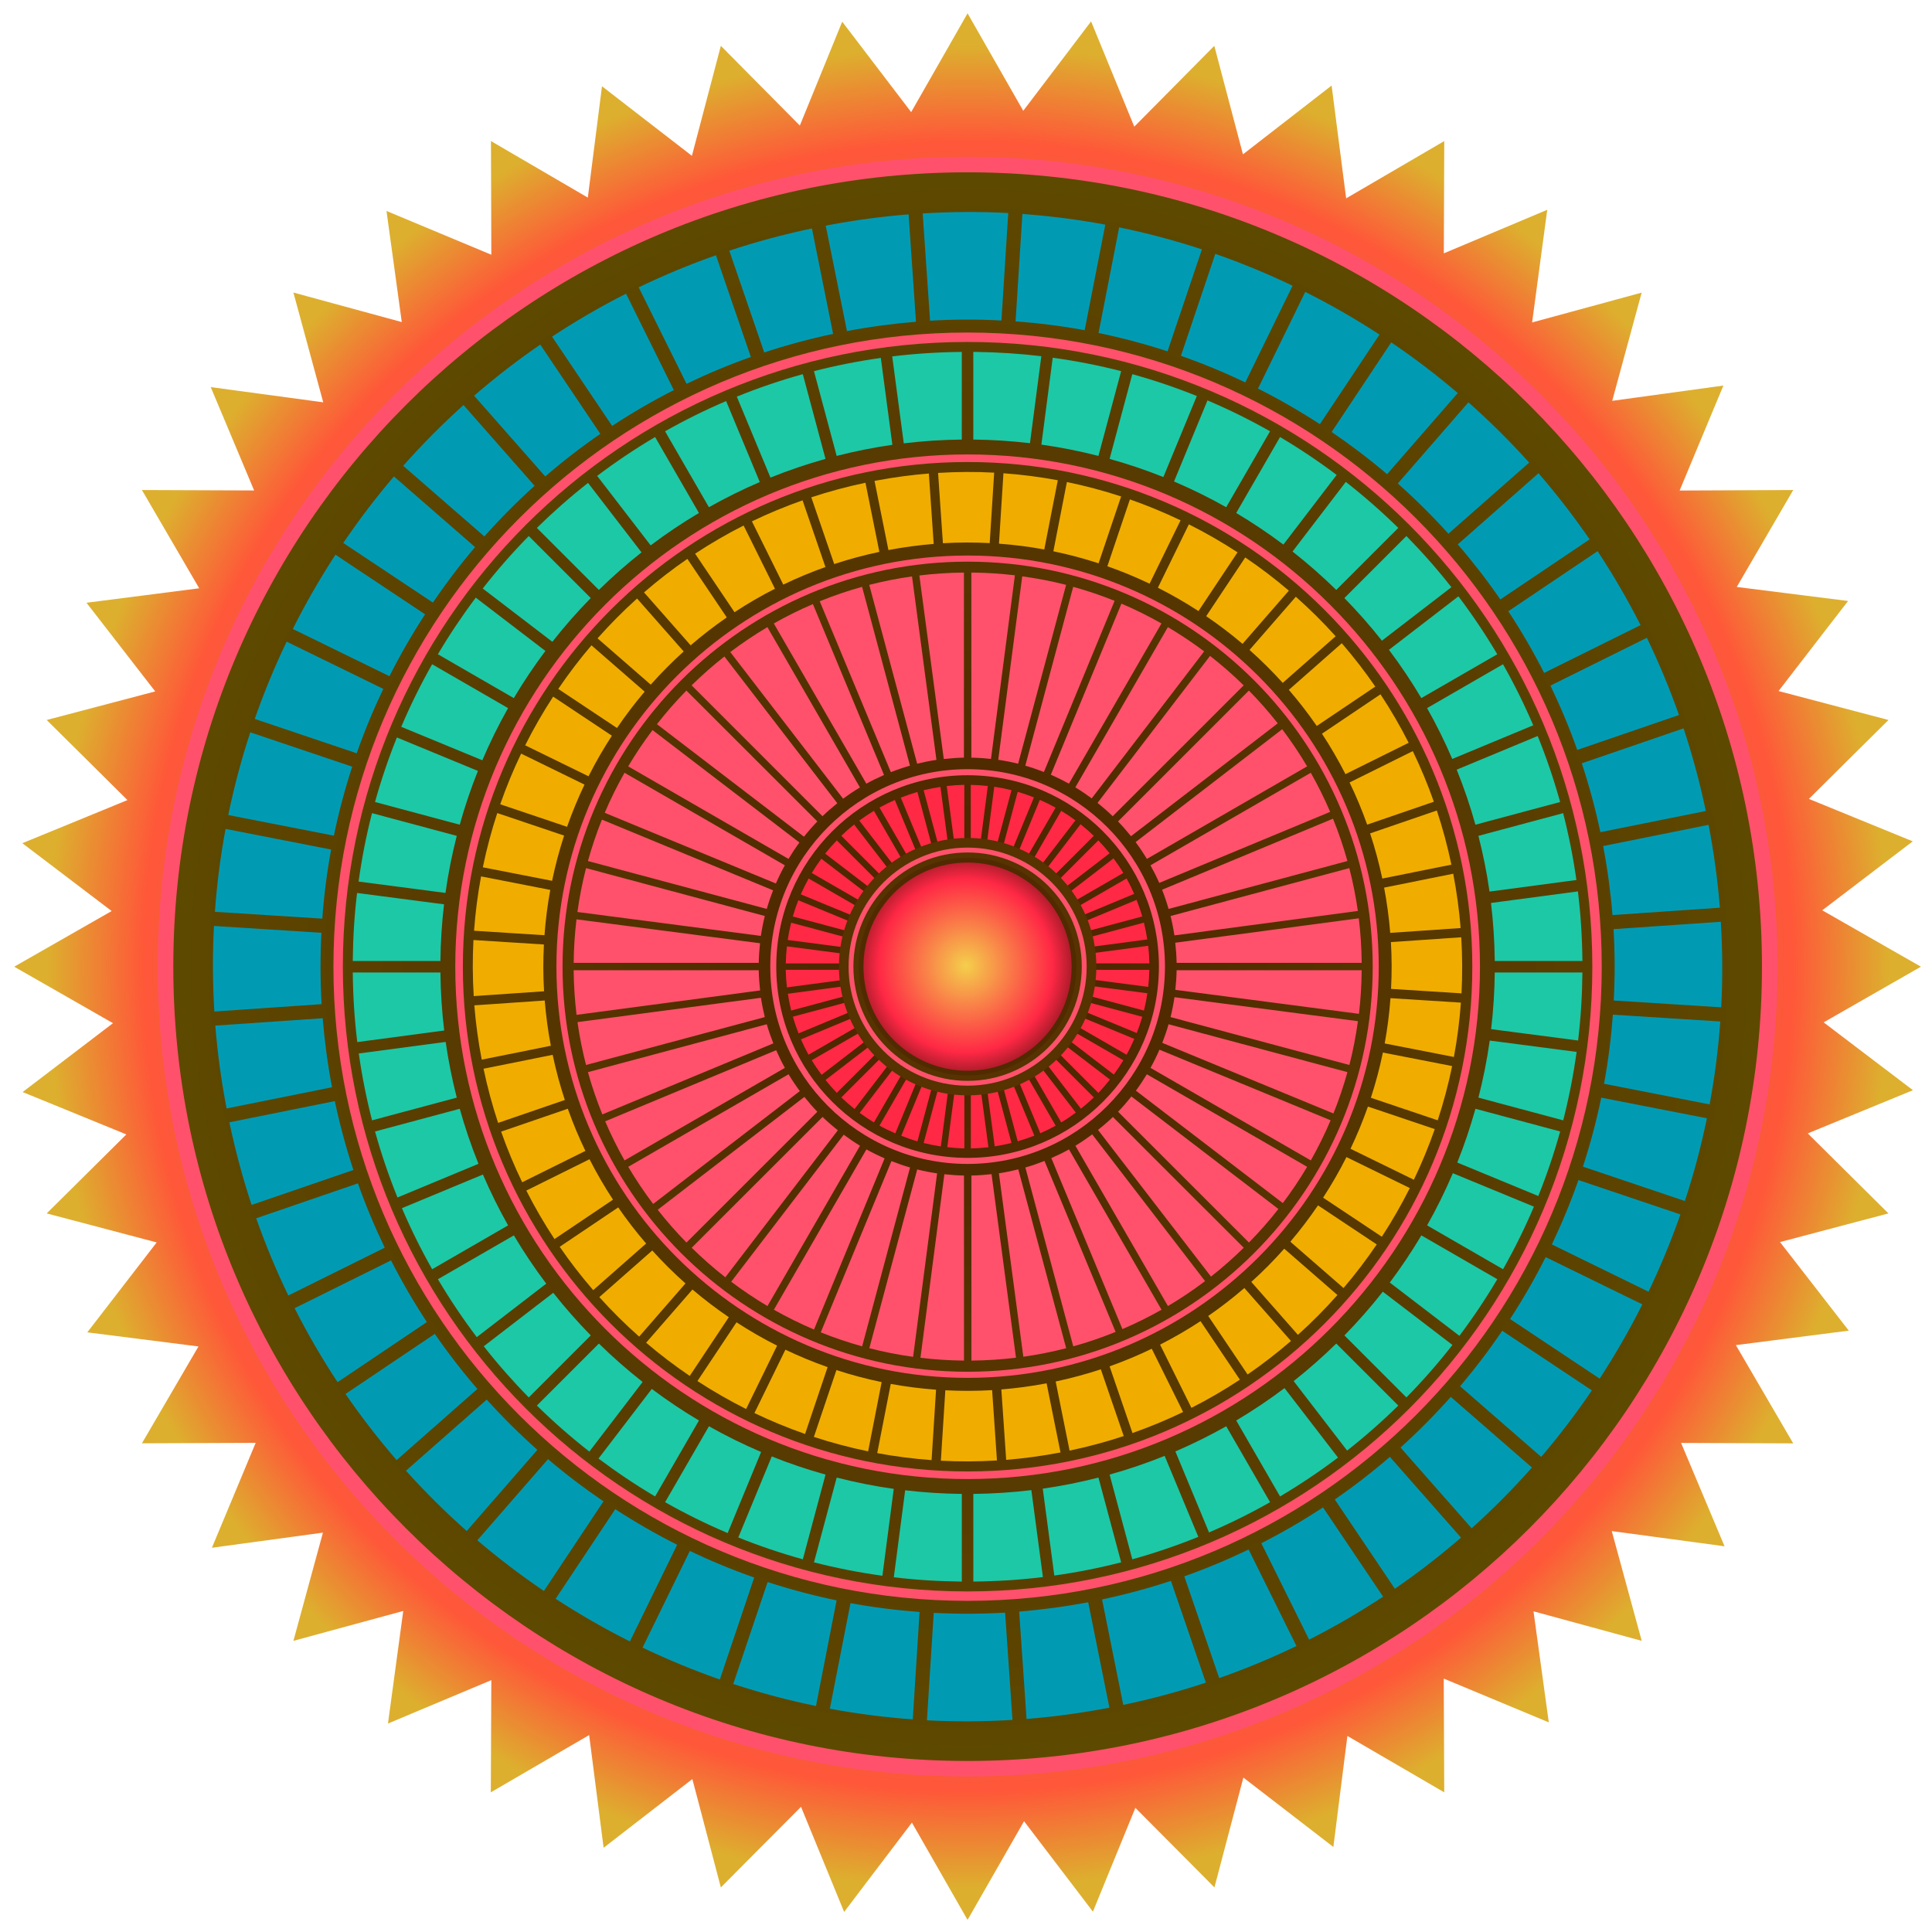
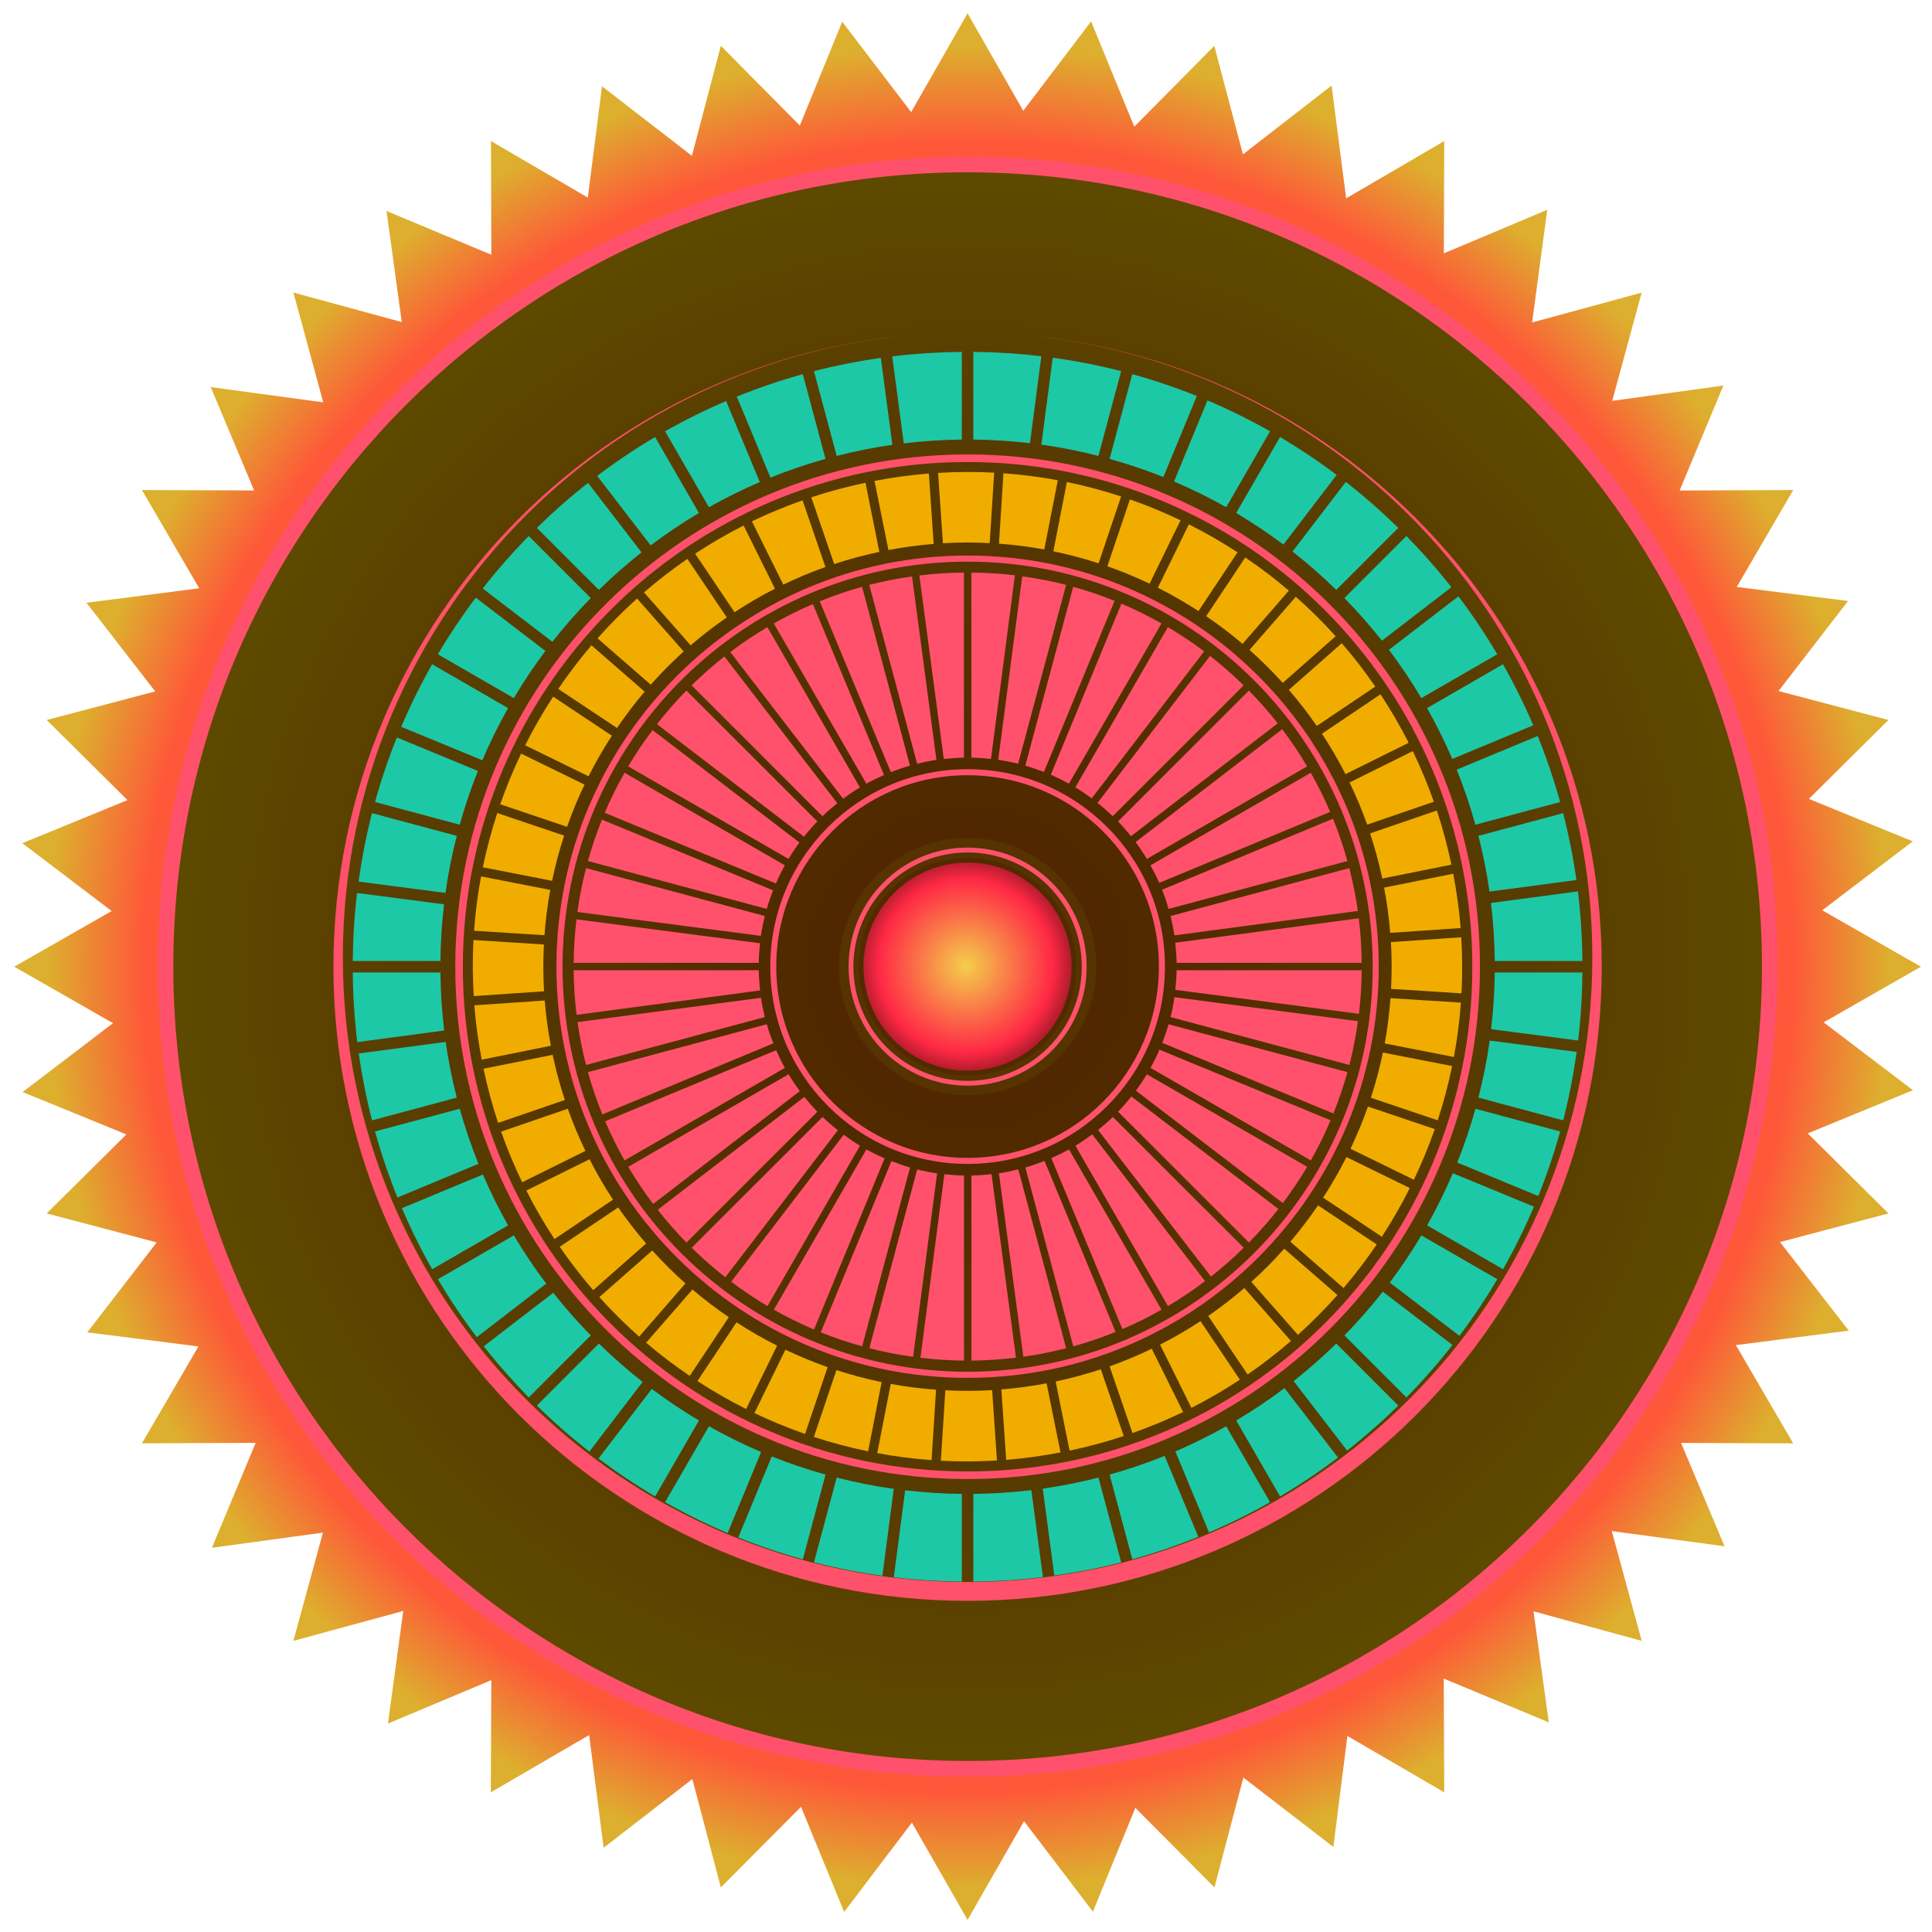
<svg xmlns="http://www.w3.org/2000/svg" version="1.1" viewBox="0 0 700 700">
  <defs>
    <linearGradient x1="1886.8" x2="1886.8" y1="604.24" y2="642.5" gradientUnits="userSpaceOnUse">
      <stop stop-color="#ffd36d" offset="0" />
      <stop stop-color="#ff5979" offset=".492" />
      <stop stop-color="#941447" offset="1" />
    </linearGradient>
    <radialGradient id="c" cx="1831" cy="-919.63" r="390.81" gradientTransform="matrix(1.009 0 0 1.009 -16.744 8.337)" gradientUnits="userSpaceOnUse">
      <stop stop-color="#937849" offset="0" />
      <stop stop-color="#937849" offset=".25" />
      <stop stop-color="#ff5739" offset=".895" />
      <stop stop-color="#ddaf2e" offset="1" />
    </radialGradient>
    <radialGradient id="b" cx="1831" cy="-919.63" r="338.46" gradientTransform="matrix(1.167 0 0 1.167 -306.32 153.85)" gradientUnits="userSpaceOnUse">
      <stop stop-color="#4d2000" offset="0" />
      <stop stop-color="#615000" offset="1" />
    </radialGradient>
    <radialGradient id="a" cx="1831" cy="-919.63" r="49.536" gradientTransform="matrix(1.047 -8.516e-7 8.516e-7 1.047 -85.272 42.828)" gradientUnits="userSpaceOnUse">
      <stop stop-color="#f4cf4b" offset="0" />
      <stop stop-color="#ff2845" offset=".718" />
      <stop stop-color="#701217" offset="1" />
    </radialGradient>
  </defs>
  <g transform="translate(0 -352.36)">
    <g transform="matrix(-.946 .254 .254 .946 3609.1 -307.12)" />
    <g transform="matrix(-.946 .254 -.254 -.946 3247.2 -1657.6)" />
    <g transform="matrix(-.693 .693 .693 .693 3587 -1069.1)" />
    <g transform="matrix(-.693 .693 -.693 -.693 2598.3 -2057.8)" />
    <g transform="matrix(-.254 .946 .946 .254 3186.8 -1718)" />
    <g transform="matrix(-.254 .946 -.946 -.254 1836.3 -2079.8)" />
    <g transform="matrix(.254 .946 .946 -.254 2515.9 -2079.8)" />
    <g transform="matrix(.254 .946 -.946 .254 1165.4 -1718)" />
    <g transform="matrix(.693 .693 .693 -.693 1753.9 -2057.8)" />
    <g transform="matrix(.693 .693 -.693 .693 765.25 -1069.1)" />
    <g transform="matrix(.946 .254 .254 -.946 1105 -1657.6)" />
    <g transform="matrix(.946 .254 -.254 .946 743.16 -307.12)" />
    <g transform="matrix(.525 .525 -.525 .525 677.88 -972.4)" />
    <g transform="matrix(0 .743 -.743 0 1536.5 -1426.7)" />
    <g transform="matrix(-.525 .525 -.525 -.525 2464.9 -1140.8)" />
    <g transform="matrix(1.672 0 0 1.672 -1348.9 109.53)" fill="#241f1c">
      <g transform="translate(369.2 2.283)" />
      <g transform="matrix(.707 .707 -.707 .707 737.17 -1216.9)" />
      <g transform="matrix(-.707 .707 .707 .707 3312.5 -1216.9)" />
      <g transform="matrix(0 1 1 0 2190.2 -1818.7)" />
    </g>
    <g transform="matrix(1.405 0 0 1.177 -763.66 -138.41)" fill="#241c1c" />
    <g transform="matrix(1.508 0 0 1.264 -959.8 -212.4)" fill="#ffb380" />
    <g transform="matrix(-.846 0 0 .846 1899.6 1480.6)">
      <path d="m1831-1327.9-23.839 41.734-29.056-38.288-18.495 45.085-34.272-34.62-12.268 46.476-37.971-29.467-6.228 48.31-42.019-24.534 0.189 48.088-44.294-18.654 6.481 48.246-46.919-12.773 12.614 46.349-47.614-6.545 18.749 44.959-48.658-0.22 24.186 41.512-47.678 6.007 29.783 38.572-47.077 12.394 34.083 33.798-44.484 18.18 38.762 29.53-42.271 24.155 41.67 23.839-38.256 29.055 45.054 18.496-34.557 34.272 46.445 12.267-29.467 37.94 48.373 6.197-24.566 42.081 48.025-0.189-18.622 44.263 48.31-6.513-12.836 47.013 46.35-12.646-6.545 47.551 44.99-18.748-0.22 48.721 41.481-24.155 6.007 47.551 38.541-29.72 12.394 47.045 33.861-34.083 18.18 44.453 29.498-38.73 24.186 42.271 23.839-41.67 29.024 38.256 18.464-45.022 34.335 34.525 12.204-46.413 38.003 29.435 6.197-48.278 42.113 24.534-0.22-48.057 44.263 18.59-6.545-48.215 47.045 12.805-12.646-46.349 47.551 6.481-18.748-44.927 48.72 0.189-24.218-41.481 47.614-6.039-29.719-38.509 47.108-12.425-34.114-33.829 44.421-18.148-38.698-29.498 42.302-24.186-41.734-23.839 38.256-29.055-45.022-18.464 34.589-34.304-46.476-12.236 29.434-37.972-48.278-6.197 24.534-42.081-48.057 0.188 18.59-44.263-48.183 6.513 12.773-47.014-46.413 12.646 6.545-47.583-44.896 18.749 0.157-48.689-41.481 24.218-6.07-47.678-38.509 29.783-12.394-47.108-33.829 34.146-18.148-44.484-29.53 38.73-24.155-42.303z" color="#000000" fill="url(#c)" />
      <path d="m2174.5-919.63c0 189.72-153.8 343.52-343.52 343.52s-343.52-153.8-343.52-343.52c0-189.72 153.8-343.52 343.52-343.52s343.52 153.8 343.52 343.52z" color="#000000" fill="url(#b)" stroke="#ff516b" stroke-width="6.658" />
-       <path d="m1890.6-1237.2c-11.492-2.16-22.936-3.699-34.342-4.607l-3.164 45.992c9.813 0.797 19.683 2.121 29.569 3.999l9.081-45.154c-0.381-0.074-0.763-0.158-1.144-0.23zm7.071 1.422-9.081 45.154c10.084 2.14 19.928 4.805 29.502 7.962l14.96-43.593c-11.478-3.804-23.275-6.973-35.382-9.523zm-47.445-6.431c-12.303-0.748-24.542-0.818-36.64-0.174l2.915 46.024c10.101-0.522 20.304-0.519 30.572 0.09l3.153-45.94zm88.545 17.915-14.955 43.566c9.464 3.351 18.649 7.207 27.549 11.49l20.48-41.319c-10.664-5.153-21.714-9.736-33.074-13.738zm-131.24-17.685c-11.987 0.867-23.835 2.398-35.512 4.57l8.839 45.214c9.732-1.794 19.61-3.048 29.593-3.785l-2.92-45.999zm169.75 34.138-20.475 41.294c9.14 4.65 17.954 9.778 26.421 15.348l25.729-38.235c-10.142-6.694-20.704-12.846-31.675-18.406zm-211.2-28.409c-12.032 2.473-23.852 5.631-35.434 9.427l14.722 43.666c9.658-3.149 19.522-5.775 29.545-7.852l-8.834-45.24zm247.93 50.211-25.729 38.236c8.218 5.67 16.092 11.765 23.595 18.241l30.458-34.58c-8.997-7.79-18.441-15.103-28.323-21.897zm-289.1-38.856c-11.3 3.94-22.343 8.515-33.093 13.657l20.237 41.394c8.962-4.269 18.172-8.089 27.578-11.385l-14.722-43.666zm321.98 64.751-30.458 34.58c7.581 6.839 14.766 14.094 21.521 21.692l34.754-30.254c-8.091-9.131-16.706-17.825-25.817-26.018zm-360.5-48.453c-10.948 5.489-21.558 11.592-31.803 18.271l25.523 38.373c8.549-5.554 17.397-10.66 26.516-15.25l-20.237-41.394zm390.29 79.031-34.754 30.254c6.455 7.588 12.477 15.534 18.077 23.758l38.373-25.523c-6.705-9.881-13.934-19.394-21.696-28.489zm-427.12-57.417c-9.881 6.705-19.394 13.934-28.489 21.696l30.254 34.754c7.588-6.455 15.534-12.477 23.758-18.076l-25.523-38.373zm452.16 90.932-38.373 25.523c5.554 8.549 10.66 17.397 15.25 26.516l41.394-20.237c-5.489-10.948-11.592-21.558-18.271-31.803zm-485.21-65.258c-9.131 8.091-17.825 16.706-26.018 25.817l34.58 30.458c6.838-7.581 14.094-14.766 21.692-21.521l-30.254-34.754zm506.12 102.49-41.394 20.237c4.269 8.962 8.088 18.172 11.385 27.578l43.666-14.722c-3.94-11.3-8.515-22.343-13.657-33.093zm-536.14-72.119c-7.79 8.997-15.103 18.441-21.897 28.323l38.236 25.729c5.67-8.218 11.766-16.092 18.241-23.594l-34.58-30.458zm551.72 110.95-43.666 14.722c3.149 9.658 5.775 19.522 7.852 29.545l45.24-8.834c-2.473-12.032-5.631-23.852-9.426-35.434zm-577.02-77.581c-6.694 10.142-12.846 20.705-18.406 31.675l41.294 20.475c4.65-9.14 9.778-17.954 15.348-26.421l-38.235-25.73zm587.6 118.95-45.215 8.839c1.794 9.732 3.049 19.61 3.786 29.593l45.998-2.92c-0.867-11.987-2.398-23.835-4.569-35.512zm-608.7-81.842c-5.153 10.666-9.761 21.707-13.763 33.069l43.567 14.955c3.351-9.464 7.207-18.649 11.49-27.549l-41.294-20.475zm613.67 123.41-46.024 2.915c0.522 10.101 0.519 20.304-0.09 30.572l45.94 3.153c0.748-12.303 0.818-24.543 0.174-36.64zm-629.4-84.626c-3.804 11.478-6.973 23.275-9.523 35.382l45.154 9.081c2.14-10.084 4.805-19.928 7.962-29.502l-43.593-14.96zm628.82 127.3-45.992-3.164c-0.797 9.813-2.121 19.683-3.999 29.569l45.154 9.081c2.275-11.874 3.899-23.702 4.837-35.486zm-639.53-85.988c-2.275 11.874-3.899 23.702-4.837 35.486l45.992 3.164c0.797-9.813 2.121-19.683 3.999-29.569l-45.154-9.081zm588.35 118.32c-2.14 10.084-4.805 19.928-7.962 29.503l43.593 14.96c3.804-11.478 6.973-23.275 9.523-35.382l-45.154-9.081zm-547.65-73.65-45.94-3.153c-0.748 12.303-0.818 24.543-0.174 36.64l46.024-2.915c-0.522-10.101-0.519-20.304 0.09-30.572zm537.75 108.88c-3.351 9.464-7.207 18.649-11.49 27.549l41.294 20.475c5.154-10.666 9.761-21.707 13.764-33.069l-43.567-14.955zm-537.46-72.25-45.998 2.92c0.866 11.987 2.398 23.835 4.569 35.512l45.214-8.839c-1.794-9.732-3.049-19.61-3.785-29.593zm523.28 105.24c-4.65 9.14-9.778 17.954-15.348 26.421l38.236 25.729c6.694-10.142 12.846-20.705 18.406-31.675l-41.294-20.475zm-518.31-69.698-45.24 8.834c2.473 12.032 5.631 23.852 9.427 35.433l43.666-14.722c-3.149-9.658-5.775-19.522-7.852-29.545zm499.57 101.17c-5.67 8.218-11.766 16.092-18.241 23.595l34.58 30.458c7.79-8.997 15.103-18.441 21.897-28.323l-38.236-25.729zm-489.79-65.881-43.666 14.722c3.94 11.3 8.515 22.343 13.657 33.093l41.394-20.237c-4.269-8.962-8.089-18.172-11.385-27.578zm467.55 94.027c-6.839 7.581-14.094 14.766-21.692 21.521l30.254 34.754c9.131-8.091 17.825-16.706 26.018-25.817l-34.58-30.458zm-453.52-61.022-41.394 20.237c5.489 10.948 11.592 21.557 18.271 31.803l38.373-25.523c-5.554-8.549-10.66-17.397-15.25-26.516zm427.27 86.522c-7.588 6.455-15.534 12.477-23.758 18.077l25.523 38.373c9.881-6.705 19.394-13.934 28.489-21.696l-30.254-34.754zm-408.68-54.979-38.373 25.523c6.705 9.881 13.934 19.394 21.696 28.489l34.754-30.254c-6.455-7.588-12.477-15.534-18.077-23.758zm379.89 76.399c-8.549 5.554-17.397 10.66-26.516 15.25l20.237 41.394c10.948-5.488 21.557-11.592 31.803-18.271l-25.523-38.373zm-357.84-48.081-34.754 30.254c8.091 9.131 16.706 17.825 25.817 26.018l30.458-34.58c-7.58-6.838-14.766-14.094-21.521-21.692zm325.9 65.973c-8.961 4.269-18.172 8.089-27.578 11.385l14.722 43.666c11.3-3.94 22.343-8.515 33.093-13.657l-20.237-41.394zm-299.82-40.282-30.458 34.58c8.997 7.79 18.441 15.103 28.323 21.897l25.73-38.235c-8.218-5.67-16.092-11.766-23.595-18.241zm266.5 53.595c-9.658 3.149-19.522 5.775-29.545 7.852l8.834 45.241c12.032-2.473 23.852-5.631 35.434-9.427l-14.722-43.666zm-237.86-31.958-25.73 38.235c10.142 6.694 20.705 12.846 31.675 18.406l20.476-41.294c-9.14-4.65-17.954-9.778-26.421-15.348zm202.37 40.995c-9.732 1.794-19.61 3.049-29.593 3.785l2.92 45.999c11.987-0.867 23.835-2.398 35.512-4.569l-8.839-45.215zm-170.51-22.958-20.481 41.319c10.664 5.153 21.714 9.735 33.074 13.738l14.955-43.567c-9.464-3.351-18.649-7.207-27.549-11.49zm134.86 27.122c-10.101 0.522-20.304 0.519-30.572-0.09l-3.153 45.94c12.303 0.748 24.542 0.818 36.64 0.174l-2.915-46.024zm-101.59-13.696-14.961 43.593c11.478 3.804 23.275 6.973 35.382 9.523l9.081-45.154c-10.084-2.14-19.928-4.805-29.502-7.962zm64.998 13.153c-9.813-0.797-19.683-2.121-29.569-3.999l-9.081 45.154c11.874 2.275 23.702 3.899 35.486 4.838l3.164-45.992z" color="#000000" fill="#009bb3" />
      <path d="m1827.6-1182.9c-9.529 0.12-18.919 0.73-28.178 1.837l4.862 37.254c7.968-0.94 16.066-1.468 24.267-1.556v-37.535c-0.316 0-0.635-0.011-0.951 0zm5.878 0v37.535c8.401 0.09 16.694 0.637 24.851 1.621l4.948-37.233c-9.781-1.195-19.717-1.831-29.799-1.923zm-38.94 2.485c-9.95 1.379-19.74 3.29-29.302 5.748l9.724 36.304c7.986-2.04 16.139-3.677 24.44-4.84l-4.862-37.211zm73.623 0.086-4.949 37.211c8.1 1.156 16.058 2.761 23.857 4.754l9.724-36.303c-9.348-2.403-18.913-4.289-28.632-5.662zm-107.7 6.958c-9.438 2.618-18.658 5.745-27.638 9.357l14.327 34.704c7.487-2.997 15.178-5.586 23.035-7.779l-9.724-36.282zm141.11 0-9.724 36.282c8.05 2.247 15.915 4.928 23.576 8.017l14.413-34.683c-9.178-3.719-18.606-6.936-28.265-9.616zm-173.31 11.237c-9.216 3.909-18.152 8.332-26.795 13.225l18.778 32.522c7.211-4.068 14.669-7.751 22.344-11.021l-14.327-34.726zm206.15 0.281-14.413 34.683c7.477 3.21 14.747 6.815 21.782 10.783l18.778-32.522c-8.44-4.779-17.16-9.104-26.147-12.944zm-237.23 15.408c-8.395 4.963-16.483 10.393-24.246 16.228l22.819 29.821c6.474-4.851 13.219-9.382 20.205-13.527l-18.778-32.522zm267.65 0-18.778 32.522c7.155 4.246 14.062 8.888 20.68 13.873l22.906-29.756c-7.932-5.995-16.212-11.557-24.807-16.639zm-295.81 19.21c-7.865 6.144-15.361 12.726-22.474 19.708l26.558 26.558c5.938-5.811 12.187-11.312 18.735-16.445l-22.819-29.821zm324.53 0.432-22.906 29.756c6.377 5.025 12.465 10.406 18.26 16.077l26.558-26.558c-6.945-6.817-14.249-13.256-21.912-19.276zm-350.48 22.755c-6.817 6.945-13.256 14.249-19.275 21.912l29.756 22.906c5.025-6.377 10.406-12.465 16.077-18.26l-26.558-26.558zm375.87 0-26.558 26.558c5.811 5.938 11.312 12.187 16.445 18.735l29.821-22.819c-6.144-7.865-12.726-15.361-19.708-22.474zm-398.15 25.823c-5.995 7.932-11.557 16.212-16.639 24.807l32.522 18.778c4.246-7.155 8.888-14.062 13.873-20.68l-29.756-22.906zm420.84 0.562-29.821 22.819c4.851 6.474 9.383 13.219 13.528 20.205l32.522-18.778c-4.963-8.395-10.393-16.483-16.228-24.246zm-439.94 28.524c-4.778 8.44-9.104 17.161-12.944 26.147l34.683 14.413c3.21-7.477 6.815-14.747 10.783-21.782l-32.522-18.778zm458.63 0-32.522 18.778c4.067 7.211 7.751 14.669 11.021 22.344l34.726-14.327c-3.909-9.216-8.331-18.152-13.225-26.796zm-473.48 30.728c-3.719 9.178-6.936 18.606-9.616 28.265l36.282 9.724c2.247-8.05 4.928-15.915 8.017-23.575l-34.683-14.413zm488.58 0.627-34.705 14.327c2.997 7.487 5.586 15.177 7.779 23.035l36.282-9.724c-2.619-9.438-5.746-18.658-9.357-27.638zm-499.48 32.414c-2.404 9.35-4.311 18.911-5.683 28.632l37.211 4.949c1.157-8.1 2.761-16.058 4.754-23.857l-36.282-9.724zm510.13 0-36.304 9.724c2.04 7.986 3.677 16.139 4.84 24.44l37.211-4.862c-1.379-9.95-3.29-19.74-5.748-29.302zm-516.46 33.516c-1.195 9.781-1.831 19.716-1.923 29.799h37.535c0.09-8.401 0.637-16.694 1.621-24.851l-37.233-4.949zm522.86 0.67-37.254 4.862c0.94 7.969 1.468 16.067 1.556 24.267h37.535c-0.09-9.853-0.693-19.564-1.837-29.129zm-524.78 34.056c0.09 9.853 0.693 19.564 1.837 29.129l37.254-4.862c-0.94-7.969-1.468-16.067-1.556-24.267h-37.535zm489.08 0c-0.09 8.401-0.637 16.694-1.621 24.851l37.233 4.949c1.195-9.782 1.831-19.717 1.923-29.799h-37.535zm-449.39 29.151-37.211 4.862c1.379 9.95 3.29 19.74 5.748 29.302l36.304-9.724c-2.04-7.986-3.677-16.139-4.84-24.44zm447.14 0.583c-1.157 8.1-2.761 16.058-4.754 23.857l36.282 9.724c2.404-9.35 4.311-18.911 5.683-28.632l-37.211-4.949zm-441.02 28.632-36.282 9.724c2.619 9.438 5.745 18.658 9.357 27.638l34.704-14.327c-2.997-7.487-5.587-15.178-7.779-23.035zm434.99 0c-2.247 8.05-4.927 15.915-8.017 23.576l34.683 14.413c3.718-9.178 6.936-18.606 9.616-28.265l-36.282-9.724zm-425.31 27.595-34.726 14.327c3.909 9.216 8.331 18.152 13.225 26.795l32.522-18.778c-4.067-7.211-7.751-14.669-11.021-22.344zm415.39 0.562c-3.21 7.477-6.815 14.747-10.783 21.782l32.522 18.778c4.778-8.44 9.104-17.16 12.944-26.147l-34.683-14.413zm-401.91 26.061-32.522 18.778c4.963 8.395 10.393 16.483 16.229 24.246l29.821-22.819c-4.851-6.474-9.382-13.219-13.527-20.205zm388.66 0c-4.246 7.155-8.888 14.062-13.873 20.68l29.756 22.906c5.995-7.932 11.557-16.212 16.639-24.807l-32.522-18.778zm-372.15 24.116-29.821 22.819c6.144 7.865 12.726 15.361 19.708 22.474l26.558-26.558c-5.811-5.938-11.312-12.187-16.445-18.735zm355.28 0.475c-5.025 6.377-10.406 12.465-16.077 18.26l26.558 26.558c6.817-6.945 13.256-14.249 19.276-21.912l-29.756-22.906zm-335.35 21.739-26.558 26.558c6.945 6.817 14.249 13.256 21.912 19.275l22.906-29.756c-6.377-5.025-12.465-10.406-18.26-16.077zm315.8 0c-5.938 5.811-12.187 11.312-18.735 16.445l22.819 29.821c7.865-6.144 15.361-12.726 22.474-19.708l-26.558-26.558zm-293.63 19.081-22.906 29.756c7.932 5.995 16.212 11.557 24.807 16.639l18.778-32.522c-7.156-4.246-14.062-8.888-20.68-13.873zm270.98 0.346c-6.474 4.851-13.219 9.382-20.205 13.527l18.778 32.522c8.395-4.963 16.483-10.393 24.246-16.228l-22.82-29.821zm-246.02 15.991-18.778 32.522c8.44 4.778 17.16 9.104 26.147 12.944l14.413-34.683c-7.477-3.21-14.747-6.815-21.782-10.783zm221.54 0c-7.21 4.067-14.669 7.751-22.344 11.021l14.327 34.726c9.216-3.909 18.152-8.331 26.795-13.225l-18.778-32.522zm-195.17 12.685-14.413 34.683c9.178 3.719 18.606 6.936 28.265 9.616l9.724-36.282c-8.05-2.247-15.916-4.928-23.576-8.017zm168.27 0.238c-7.487 2.997-15.178 5.586-23.035 7.779l9.724 36.282c9.438-2.618 18.658-5.745 27.638-9.357l-14.327-34.705zm-139.92 9.054-9.724 36.304c9.348 2.403 18.913 4.289 28.632 5.662l4.949-37.211c-8.1-1.157-16.058-2.762-23.857-4.754zm112.11 0c-7.986 2.041-16.139 3.677-24.44 4.84l4.862 37.211c9.95-1.379 19.74-3.29 29.302-5.748l-9.724-36.304zm-83.368 5.381-4.949 37.233c9.782 1.195 19.716 1.831 29.799 1.923v-37.535c-8.401-0.09-16.694-0.637-24.85-1.621zm54.044 0.065c-7.968 0.94-16.066 1.468-24.267 1.556v37.535c9.853-0.09 19.564-0.693 29.129-1.837l-4.862-37.254z" color="#000000" fill="#1dc8a7" />
      <path d="m1870.1-1127.8c-7.534-1.416-15.035-2.425-22.513-3.02l-2.074 30.15c6.433 0.523 12.903 1.39 19.384 2.622l5.953-29.6c-0.249-0.048-0.5-0.104-0.75-0.151zm4.635 0.932-5.953 29.6c6.611 1.403 13.064 3.15 19.34 5.219l9.807-28.577c-7.524-2.494-15.258-4.571-23.194-6.243zm-31.102-4.216c-8.065-0.49-16.089-0.536-24.019-0.114l1.911 30.171c6.621-0.342 13.31-0.34 20.041 0.059l2.067-30.116zm58.045 11.744-9.804 28.56c6.204 2.197 12.225 4.724 18.059 7.532l13.426-27.087c-6.991-3.378-14.235-6.382-21.682-9.006zm-86.036-11.593c-7.858 0.568-15.625 1.572-23.279 2.995l5.794 29.64c6.38-1.176 12.855-1.998 19.399-2.482l-1.914-30.154zm111.28 22.379-13.422 27.07c5.992 3.048 11.77 6.41 17.321 10.061l16.866-25.065c-6.648-4.388-13.573-8.421-20.765-12.066zm-138.45-18.624c-7.888 1.621-15.636 3.691-23.228 6.18l9.651 28.625c6.331-2.064 12.797-3.786 19.368-5.147l-5.791-29.657zm162.53 32.916-16.867 25.065c5.388 3.717 10.549 7.713 15.467 11.958l19.966-22.668c-5.898-5.107-12.089-9.901-18.567-14.354zm-189.52-25.472c-7.407 2.583-14.647 5.582-21.694 8.953l13.266 27.136c5.875-2.799 11.912-5.302 18.079-7.463l-9.651-28.625zm211.07 42.447-19.966 22.669c4.969 4.483 9.68 9.239 14.108 14.22l22.782-19.833c-5.304-5.986-10.952-11.685-16.924-17.056zm-236.32-31.763c-7.177 3.598-14.132 7.599-20.848 11.977l16.732 25.155c5.604-3.641 11.405-6.988 17.382-9.997l-13.266-27.136zm255.85 51.808-22.782 19.833c4.232 4.974 8.179 10.183 11.85 15.574l25.155-16.732c-4.396-6.477-9.134-12.714-14.223-18.676zm-280-37.639c-6.478 4.396-12.714 9.134-18.676 14.222l19.833 22.782c4.974-4.232 10.183-8.179 15.574-11.85l-16.731-25.155zm296.41 59.61-25.155 16.732c3.641 5.604 6.989 11.405 9.997 17.382l27.136-13.266c-3.598-7.177-7.599-14.132-11.977-20.848zm-318.07-42.779c-5.986 5.304-11.685 10.952-17.056 16.924l22.669 19.966c4.483-4.969 9.239-9.68 14.22-14.108l-19.833-22.782zm331.78 67.185-27.136 13.266c2.799 5.875 5.303 11.912 7.463 18.079l28.625-9.651c-2.583-7.407-5.582-14.647-8.953-21.694zm-351.46-47.277c-5.106 5.898-9.901 12.089-14.354 18.567l25.065 16.867c3.717-5.387 7.713-10.549 11.958-15.467l-22.668-19.966zm361.68 72.735-28.624 9.651c2.064 6.331 3.786 12.797 5.147 19.368l29.657-5.791c-1.621-7.888-3.691-15.636-6.18-23.228zm-378.26-50.857c-4.388 6.648-8.421 13.573-12.066 20.765l27.07 13.422c3.048-5.992 6.41-11.769 10.061-17.32l-25.065-16.867zm385.2 77.979-29.64 5.794c1.176 6.38 1.998 12.855 2.482 19.399l30.154-1.914c-0.568-7.858-1.572-15.625-2.995-23.279zm-399.03-53.651c-3.378 6.992-6.398 14.23-9.022 21.678l28.559 9.804c2.197-6.204 4.724-12.225 7.533-18.059l-27.07-13.422zm402.29 80.902-30.171 1.911c0.342 6.622 0.34 13.31-0.059 20.041l30.115 2.067c0.491-8.065 0.537-16.089 0.114-24.019zm-412.59-55.476c-2.494 7.524-4.571 15.258-6.243 23.195l29.6 5.953c1.403-6.61 3.15-13.064 5.219-19.34l-28.577-9.807zm412.22 83.449-30.15-2.074c-0.523 6.433-1.39 12.903-2.622 19.384l29.6 5.953c1.492-7.784 2.556-15.538 3.171-23.262zm-419.24-56.369c-1.492 7.784-2.556 15.538-3.171 23.262l30.15 2.074c0.523-6.433 1.39-12.903 2.622-19.384l-29.6-5.953zm385.69 77.564c-1.403 6.61-3.15 13.064-5.219 19.34l28.577 9.807c2.494-7.524 4.571-15.258 6.243-23.194l-29.6-5.953zm-359.01-48.28-30.116-2.067c-0.491 8.065-0.537 16.089-0.114 24.019l30.171-1.911c-0.343-6.622-0.34-13.31 0.059-20.041zm352.52 71.372c-2.197 6.204-4.724 12.225-7.532 18.059l27.07 13.422c3.378-6.992 6.399-14.23 9.023-21.678l-28.56-9.804zm-352.33-47.363-30.154 1.914c0.568 7.858 1.572 15.625 2.996 23.279l29.64-5.794c-1.176-6.38-1.998-12.855-2.482-19.399zm343.03 68.986c-3.049 5.992-6.41 11.769-10.061 17.32l25.065 16.867c4.388-6.648 8.421-13.573 12.066-20.765l-27.07-13.422zm-339.78-45.69-29.657 5.791c1.621 7.888 3.691 15.636 6.179 23.228l28.625-9.651c-2.064-6.331-3.786-12.797-5.147-19.368zm327.49 66.321c-3.717 5.387-7.713 10.549-11.958 15.467l22.668 19.966c5.107-5.898 9.9-12.089 14.354-18.567l-25.065-16.867zm-321.08-43.188-28.625 9.651c2.583 7.407 5.582 14.647 8.953 21.694l27.135-13.266c-2.798-5.875-5.302-11.912-7.463-18.079zm306.5 61.639c-4.483 4.969-9.239 9.68-14.22 14.108l19.833 22.782c5.986-5.304 11.685-10.952 17.056-16.924l-22.669-19.966zm-297.3-40.003-27.136 13.266c3.598 7.177 7.599 14.132 11.977 20.848l25.155-16.732c-3.641-5.604-6.988-11.405-9.997-17.382zm280.09 56.719c-4.974 4.232-10.183 8.179-15.574 11.85l16.732 25.155c6.477-4.396 12.713-9.134 18.675-14.223l-19.833-22.782zm-267.91-36.041-25.155 16.731c4.396 6.477 9.134 12.713 14.223 18.676l22.782-19.833c-4.232-4.974-8.179-10.183-11.85-15.574zm249.04 50.083c-5.604 3.641-11.405 6.988-17.382 9.997l13.266 27.135c7.177-3.598 14.132-7.599 20.848-11.977l-16.731-25.155zm-234.58-31.519-22.783 19.833c5.304 5.986 10.952 11.685 16.924 17.056l19.966-22.669c-4.969-4.483-9.68-9.239-14.108-14.22zm213.64 43.248c-5.875 2.798-11.912 5.303-18.078 7.463l9.651 28.625c7.407-2.583 14.646-5.582 21.694-8.953l-13.266-27.135zm-196.55-26.407-19.966 22.669c5.898 5.106 12.089 9.901 18.567 14.354l16.867-25.065c-5.388-3.717-10.549-7.713-15.467-11.958zm174.7 35.134c-6.331 2.064-12.797 3.786-19.368 5.147l5.791 29.657c7.887-1.621 15.636-3.691 23.228-6.179l-9.651-28.625zm-155.93-20.95-16.867 25.065c6.648 4.388 13.573 8.421 20.765 12.066l13.422-27.07c-5.992-3.048-11.77-6.41-17.32-10.061zm132.66 26.874c-6.38 1.176-12.855 1.998-19.399 2.482l1.914 30.154c7.858-0.568 15.625-1.572 23.279-2.995l-5.795-29.64zm-111.78-15.05-13.426 27.087c6.99 3.378 14.234 6.382 21.681 9.006l9.804-28.56c-6.204-2.197-12.225-4.724-18.059-7.532zm88.408 17.779c-6.622 0.343-13.31 0.34-20.041-0.059l-2.067 30.116c8.065 0.49 16.089 0.536 24.019 0.114l-1.911-30.171zm-66.597-8.978-9.807 28.577c7.524 2.494 15.258 4.571 23.194 6.242l5.953-29.6c-6.61-1.403-13.064-3.15-19.34-5.219zm42.609 8.622c-6.433-0.523-12.903-1.39-19.384-2.622l-5.953 29.6c7.784 1.492 15.538 2.556 23.262 3.171l2.074-30.15z" color="#000000" fill="#f0ad00" />
      <path d="m1828.8-1088.4c-6.106 0.077-12.127 0.46-18.061 1.17l10.237 78.642c2.772-0.308 5.566-0.499 8.409-0.548v-79.263h-0.585zm3.766 0v79.263c2.915 0.051 5.788 0.262 8.628 0.585l10.456-78.605c-6.268-0.766-12.623-1.184-19.085-1.243zm-24.971 1.609c-6.376 0.884-12.664 2.081-18.792 3.656l20.547 76.594c2.79-0.693 5.632-1.258 8.519-1.682l-10.274-78.569zm47.2 0.036-10.456 78.568c2.799 0.419 5.555 0.973 8.263 1.645l20.511-76.594c-5.99-1.54-12.088-2.74-18.317-3.619zm-69.026 4.46c-6.048 1.678-11.977 3.682-17.732 5.996l30.272 73.304c2.603-1.021 5.255-1.928 7.97-2.705l-20.51-76.594zm90.414 0-20.51 76.594c2.795 0.801 5.514 1.72 8.19 2.779l30.455-73.194c-5.882-2.383-11.944-4.461-18.134-6.178zm-111.07 7.202c-5.906 2.505-11.608 5.346-17.147 8.482l39.632 68.624c2.515-1.396 5.095-2.686 7.751-3.839l-30.236-73.268zm132.13 0.183-30.455 73.194c2.588 1.132 5.115 2.367 7.568 3.729l39.632-68.624c-5.409-3.062-10.986-5.838-16.745-8.299zm-152.02 9.871c-5.38 3.181-10.564 6.644-15.538 10.383l48.15 62.957c2.267-1.675 4.596-3.257 7.02-4.716l-39.632-68.624zm171.51 0-39.632 68.661c2.484 1.497 4.883 3.102 7.202 4.826l48.333-62.811c-5.083-3.842-10.395-7.419-15.904-10.676zm-189.57 12.321c-5.04 3.937-9.847 8.139-14.405 12.614l56.084 56.047c2.073-2.001 4.25-3.909 6.508-5.703l-48.187-62.957zm207.99 0.256-48.37 62.848c2.2 1.758 4.338 3.604 6.361 5.557l56.047-56.047c-4.45-4.369-9.128-8.5-14.039-12.358zm-224.63 14.588c-4.369 4.45-8.5 9.129-12.357 14.039l62.848 48.333c1.754-2.194 3.608-4.306 5.557-6.325l-56.047-56.047zm240.9 0-56.084 56.047c2.018 2.089 3.931 4.267 5.74 6.544l62.957-48.187c-3.937-5.04-8.139-9.847-12.613-14.405zm-255.16 16.562c-3.842 5.083-7.419 10.395-10.676 15.904l68.624 39.632c1.491-2.476 3.11-4.89 4.826-7.202l-62.774-48.333zm269.67 0.366-62.92 48.15c1.664 2.254 3.228 4.61 4.68 7.02l68.661-39.632c-3.18-5.38-6.681-10.564-10.42-15.538zm-281.92 18.28c-3.062 5.408-5.838 10.986-8.299 16.745l73.194 30.418c1.128-2.578 2.409-5.087 3.766-7.532l-68.661-39.632zm293.91 0-68.661 39.632c1.401 2.525 2.682 5.121 3.839 7.787l73.304-30.272c-2.505-5.906-5.346-11.608-8.482-17.147zm-303.42 19.67c-2.383 5.882-4.462 11.944-6.179 18.134l76.594 20.511c0.801-2.798 1.719-5.547 2.779-8.226l-73.194-30.418zm313.1 0.402-73.304 30.272c1.018 2.598 1.929 5.26 2.705 7.97l76.594-20.51c-1.678-6.048-3.682-11.977-5.996-17.732zm-320.09 20.766c-1.541 5.991-2.776 12.124-3.656 18.353l78.569 10.456c0.42-2.812 0.97-5.579 1.645-8.299l-76.558-20.51zm326.89 0-76.558 20.51c0.693 2.791 1.258 5.631 1.682 8.519l78.569-10.237c-0.884-6.376-2.117-12.665-3.693-18.792zm-330.95 21.498c-0.766 6.268-1.184 12.623-1.243 19.085h79.263c0.051-2.916 0.262-5.787 0.585-8.628l-78.605-10.456zm335.04 0.439-78.605 10.237c0.308 2.77 0.499 5.569 0.548 8.409h79.263c-0.058-6.314-0.473-12.516-1.206-18.646zm-336.28 21.79c0.059 6.314 0.437 12.552 1.17 18.682l78.642-10.274c-0.307-2.768-0.5-5.571-0.548-8.409h-79.263zm258.23 0c-0.051 2.927-0.261 5.813-0.585 8.665l78.605 10.456c0.766-6.268 1.184-12.66 1.243-19.121h-79.263zm-178.05 11.553-78.569 10.274c0.884 6.376 2.081 12.628 3.656 18.756l76.594-20.51c-0.693-2.79-1.258-5.632-1.682-8.519zm177.1 0.256c-0.419 2.799-0.973 5.555-1.645 8.263l76.558 20.51c1.54-5.991 2.776-12.124 3.656-18.353l-78.569-10.42zm-174.58 11.334-76.594 20.51c1.678 6.048 3.682 11.941 5.996 17.695l73.304-30.236c-1.02-2.599-1.928-5.259-2.705-7.97zm172.09 0c-0.8 2.788-1.759 5.52-2.815 8.19l73.231 30.418c2.383-5.882 4.462-11.908 6.179-18.097l-76.594-20.51zm-168.18 10.895-73.304 30.236c2.505 5.906 5.346 11.645 8.482 17.183l68.661-39.632c-1.4-2.521-2.683-5.125-3.839-7.787zm164.16 0.219c-1.132 2.588-2.367 5.115-3.729 7.568l68.661 39.632c3.062-5.409 5.838-10.986 8.299-16.745l-73.231-30.455zm-158.75 10.31-68.661 39.632c3.181 5.38 6.68 10.564 10.42 15.538l62.921-48.15c-1.672-2.261-3.223-4.602-4.68-7.02zm153.44 0c-1.496 2.484-3.103 4.884-4.826 7.202l62.811 48.333c3.842-5.083 7.419-10.395 10.676-15.904l-68.661-39.632zm-146.83 9.506-62.958 48.187c3.938 5.04 8.139 9.81 12.614 14.368l56.047-56.011c-2.007-2.079-3.903-4.279-5.703-6.544zm140.06 0.183c-1.759 2.202-3.602 4.337-5.557 6.362l56.047 56.011c4.368-4.45 8.464-9.129 12.321-14.039l-62.811-48.333zm-132.13 8.592-56.047 56.011c4.45 4.369 9.128 8.5 14.039 12.357l48.37-62.811c-2.202-1.759-4.336-3.602-6.362-5.557zm124.34 0c-2.081 2.009-4.277 3.902-6.544 5.703l48.187 62.957c5.04-3.937 9.847-8.176 14.405-12.65l-56.047-56.011zm-115.49 7.458-48.333 62.848c5.083 3.842 10.396 7.419 15.904 10.676l39.632-68.661c-2.49-1.5-4.878-3.135-7.202-4.863zm106.43 0.146c-2.259 1.669-4.568 3.262-6.983 4.716l39.632 68.661c5.38-3.181 10.564-6.68 15.538-10.42l-48.187-62.957zm-96.483 6.288-39.632 68.661c5.409 3.062 10.986 5.838 16.745 8.299l30.455-73.231c-2.588-1.131-5.115-2.368-7.568-3.729zm86.758 0c-2.524 1.402-5.121 2.682-7.787 3.839l30.236 73.304c5.906-2.505 11.644-5.346 17.184-8.482l-39.632-68.661zm-76.265 4.936-30.455 73.231c5.882 2.383 11.944 4.462 18.134 6.179l20.51-76.594c-2.789-0.799-5.519-1.759-8.19-2.815zm65.553 0.073c-2.607 1.024-5.25 1.963-7.97 2.742l20.51 76.594c6.048-1.678 11.977-3.682 17.732-5.996l-30.272-73.341zm-54.329 3.546-20.51 76.594c5.99 1.54 12.125 2.777 18.353 3.656l10.456-78.569c-2.814-0.422-5.578-1.005-8.299-1.682zm43.288 0.036c-2.79 0.693-5.632 1.258-8.518 1.682l10.274 78.569c6.376-0.884 12.628-2.117 18.756-3.693l-20.511-76.558zm-31.844 2.011-10.456 78.605c6.268 0.766 12.623 1.184 19.084 1.243v-79.263c-2.918-0.05-5.784-0.262-8.628-0.585zm20.218 0.036c-2.768 0.308-5.571 0.499-8.409 0.548v79.263c6.314-0.058 12.516-0.473 18.646-1.206l-10.237-78.605z" color="#000000" fill="#ff516b" />
-       <path d="m1849.2-995.33c-2.193-0.529-4.382-0.934-6.574-1.267l-7.478 56.165 14.665-54.732c-0.202-0.054-0.41-0.12-0.614-0.165zm3.286 0.881-14.764 55.101 21.881-52.667c-2.316-0.912-4.677-1.734-7.117-2.434zm-12.553-2.541c-2.521-0.294-5.035-0.459-7.535-0.505v57.116l7.532-56.611zm22.229 5.989-21.76 52.338 28.331-49.096c-2.123-1.174-4.314-2.26-6.571-3.242zm-32.533-6.479c-2.456 0.042-4.889 0.207-7.305 0.479l7.317 56.113-0.013-56.591zm41.494 11.118-28.544 49.401 34.799-45.223c-2.006-1.488-4.091-2.878-6.255-4.178zm-51.551-10.324c-2.491 0.371-4.949 0.874-7.375 1.48l14.739 55.073-7.363-56.553zm60.021 16.182-34.538 44.865 40.026-40.037c-1.748-1.689-3.576-3.301-5.488-4.828zm-70.054-13.998c-2.364 0.681-4.678 1.485-6.958 2.382l21.618 52.373-14.659-54.755zm77.484 20.794-40.34 40.348 45.304-34.672c-1.56-1.97-3.214-3.858-4.964-5.676zm-86.967-17.344c-2.301 0.999-4.559 2.112-6.751 3.326l28.555 49.459-21.804-52.785zm93.584 25.207-44.976 34.431 49.069-28.33c-1.26-2.097-2.641-4.129-4.093-6.101zm-102.74-20.518c-2.094 1.258-4.123 2.613-6.092 4.063l34.422 45.007-28.33-49.069zm108.18 28.985-49.459 28.555 52.808-21.765c-1.007-2.32-2.123-4.58-3.349-6.79zm-116.46-23.24c-1.962 1.556-3.865 3.22-5.676 4.964l40.37 40.379-34.695-45.343zm120.88 32.554-52.404 21.61 54.755-14.659c-0.677-2.351-1.46-4.682-2.351-6.95zm-128.49-25.64c-1.696 1.754-3.304 3.599-4.836 5.518l44.873 34.508-40.037-40.026zm131.55 35.248-55.081 14.77 56.553-7.363c-0.371-2.501-0.863-4.97-1.472-7.406zm-138.06-27.544c-1.488 2.006-2.91 4.083-4.209 6.246l49.409 28.514-45.2-34.76zm139.88 37.679-56.113 7.317 56.591-0.013c-0.043-2.451-0.208-4.893-0.479-7.305zm-145.48-29.073c-1.18 2.133-2.264 4.334-3.25 6.602l52.368 21.768-49.118-28.37zm145.98 39.116-57.116 3e-3 56.611 7.532c0.294-2.521 0.459-5.034 0.505-7.535zm-150.25-29.955c-0.911 2.314-1.735 4.679-2.434 7.117l55.132 14.773-52.698-21.889zm149.34 40.214-56.165-7.478 54.732 14.666c0.599-2.397 1.067-4.792 1.432-7.188zm-152.49-30.456c-0.598 2.395-1.067 4.793-1.432 7.188l56.165 7.478-54.733-14.666zm95.214 25.512 52.69 21.92c0.914-2.323 1.741-4.7 2.442-7.148l-55.132-14.773zm-40.435-8.069-56.611-7.532c-0.294 2.521-0.458 5.035-0.505 7.535l57.116-3e-3zm39.742 10.78 49.127 28.339c1.174-2.123 2.26-4.314 3.242-6.571l-52.369-21.768zm-1.672 2.186 45.2 34.76c1.488-2.006 2.909-4.083 4.208-6.246l-49.409-28.514zm-38.579-10.206-56.592 0.013c0.043 2.451 0.207 4.893 0.479 7.305l56.113-7.317zm0.795 2.682-56.553 7.363c0.372 2.5 0.863 4.971 1.472 7.406l55.081-14.77zm36.431 9.992 40.036 40.026c1.697-1.754 3.303-3.599 4.836-5.518l-44.873-34.508zm-2.271 1.597 34.694 45.343c1.969-1.56 3.86-3.215 5.675-4.964l-40.37-40.379zm-33.782-8.821-54.755 14.659c0.681 2.364 1.485 4.678 2.382 6.959l52.374-21.618zm1.48 2.339-52.816 21.796c1.003 2.311 2.099 4.581 3.318 6.782l49.498-28.578zm30.378 8.502 28.33 49.069c2.099-1.261 4.127-2.639 6.101-4.093l-34.431-44.976zm-2.623 0.943 21.796 52.816c2.311-1.003 4.581-2.099 6.782-3.318l-28.578-49.498zm-26.812-6.822-49.069 28.33c1.261 2.098 2.639 4.127 4.093 6.101l44.976-34.431zm1.981 1.946-45.296 34.641c1.564 1.975 3.201 3.885 4.956 5.706l40.34-40.348zm22.484 6.387 14.668 54.725c2.356-0.678 4.654-1.496 6.928-2.39l-21.596-52.334zm-2.737 0.386 7.372 56.522c2.491-0.371 4.949-0.874 7.375-1.48l-14.747-55.042zm-18.112-4.524-40.026 40.037c1.755 1.696 3.599 3.304 5.518 4.836l34.508-44.873zm2.468 1.353-34.79 45.192c2.006 1.488 4.083 2.909 6.246 4.208l28.544-49.401zm12.947 3.897v56.622c2.456-0.042 4.897-0.237 7.313-0.509l-7.317-56.113zm-2.769-0.479-7.532 56.611c2.521 0.294 5.035 0.459 7.535 0.505v-57.116zm-5.312-1.061-21.89 52.698c2.314 0.911 4.68 1.735 7.117 2.434l14.772-55.132zm-2.68-0.685-28.339 49.126c2.123 1.174 4.314 2.26 6.571 3.242l21.768-52.369zm5.245 1.801-14.666 54.733c2.399 0.598 4.79 1.067 7.188 1.432l7.478-56.165z" color="#000000" fill="#ff2845" />
      <path d="m1886.1-919.63c0 30.443-24.679 55.122-55.122 55.122-30.443 0-55.122-24.679-55.122-55.122 0-30.443 24.679-55.122 55.122-55.122 30.443 0 55.122 24.679 55.122 55.122z" color="#000000" fill="#563300" />
      <path d="m1876.6-919.63c0 25.175-20.408 45.583-45.583 45.583-25.174 0-45.583-20.408-45.583-45.583 0-25.175 20.408-45.583 45.583-45.583 25.175 0 45.583 20.408 45.583 45.583z" color="#000000" fill="url(#a)" stroke="#512a00" stroke-width="2" />
-       <path d="m1831-1191.2c-149.97 0-271.59 121.62-271.59 271.59 0 149.97 121.62 271.59 271.59 271.59 149.97 0 271.59-121.62 271.59-271.59 0-149.97-121.62-271.59-271.59-271.59zm0 4.031c147.79 0 267.56 119.77 267.56 267.56 0 147.79-119.77 267.56-267.56 267.56-147.79 0-267.56-119.77-267.56-267.56 0-147.79 119.77-267.56 267.56-267.56z" color="#000000" fill="#ff516b" style="block-progression:tb;text-indent:0;text-transform:none" />
+       <path d="m1831-1191.2c-149.97 0-271.59 121.62-271.59 271.59 0 149.97 121.62 271.59 271.59 271.59 149.97 0 271.59-121.62 271.59-271.59 0-149.97-121.62-271.59-271.59-271.59zc147.79 0 267.56 119.77 267.56 267.56 0 147.79-119.77 267.56-267.56 267.56-147.79 0-267.56-119.77-267.56-267.56 0-147.79 119.77-267.56 267.56-267.56z" color="#000000" fill="#ff516b" style="block-progression:tb;text-indent:0;text-transform:none" />
      <path d="m1831-1139c-121.16 0-219.44 98.246-219.44 219.41 0 121.16 98.278 219.41 219.44 219.41 121.16 0 219.41-98.246 219.41-219.41 0-121.16-98.246-219.41-219.41-219.41zm0 3.25c119.4 0 216.16 96.755 216.16 216.16 0 119.4-96.755 216.16-216.16 216.16-119.4 0-216.16-96.755-216.16-216.16 0-119.4 96.755-216.16 216.16-216.16z" color="#000000" fill="#ff516b" style="block-progression:tb;text-indent:0;text-transform:none" />
      <path d="m1831-1095.7c-97.237 0-176.09 78.857-176.09 176.09 0 97.237 78.857 176.09 176.09 176.09 97.237 0 176.09-78.857 176.09-176.09 0-97.237-78.857-176.09-176.09-176.09zm0 2.625c95.825 0 173.47 77.643 173.47 173.47 0 95.825-77.643 173.47-173.47 173.47-95.825 0-173.5-77.643-173.5-173.47 0-95.825 77.675-173.47 173.5-173.47z" color="#000000" fill="#ff516b" style="block-progression:tb;text-indent:0;text-transform:none" />
      <path d="m1831-1004.2c-46.665 0-84.531 37.867-84.531 84.531 0 46.665 37.867 84.531 84.531 84.531 46.665 0 84.5-37.867 84.5-84.531 0-46.665-37.835-84.531-84.5-84.531zm0 2.594c45.272 0 81.938 36.666 81.938 81.938 0 45.272-36.666 81.938-81.938 81.938-45.272 0-81.937-36.666-81.937-81.938 0-45.271 36.666-81.938 81.937-81.938z" color="#000000" fill="#ff516b" style="block-progression:tb;text-indent:0;text-transform:none" />
      <path d="m1831-970.62c-28.144 0-51 22.856-51 51 0 28.144 22.856 50.969 51 50.969 28.144 0 50.969-22.825 50.969-50.969 0-28.144-22.825-51-50.969-51zm0 2.094c27.019 0 48.906 21.887 48.906 48.906 0 27.019-21.887 48.906-48.906 48.906-27.019 0-48.906-21.887-48.906-48.906 0-27.019 21.887-48.906 48.906-48.906z" color="#000000" fill="#ff516b" style="block-progression:tb;text-indent:0;text-transform:none" />
    </g>
  </g>
</svg>